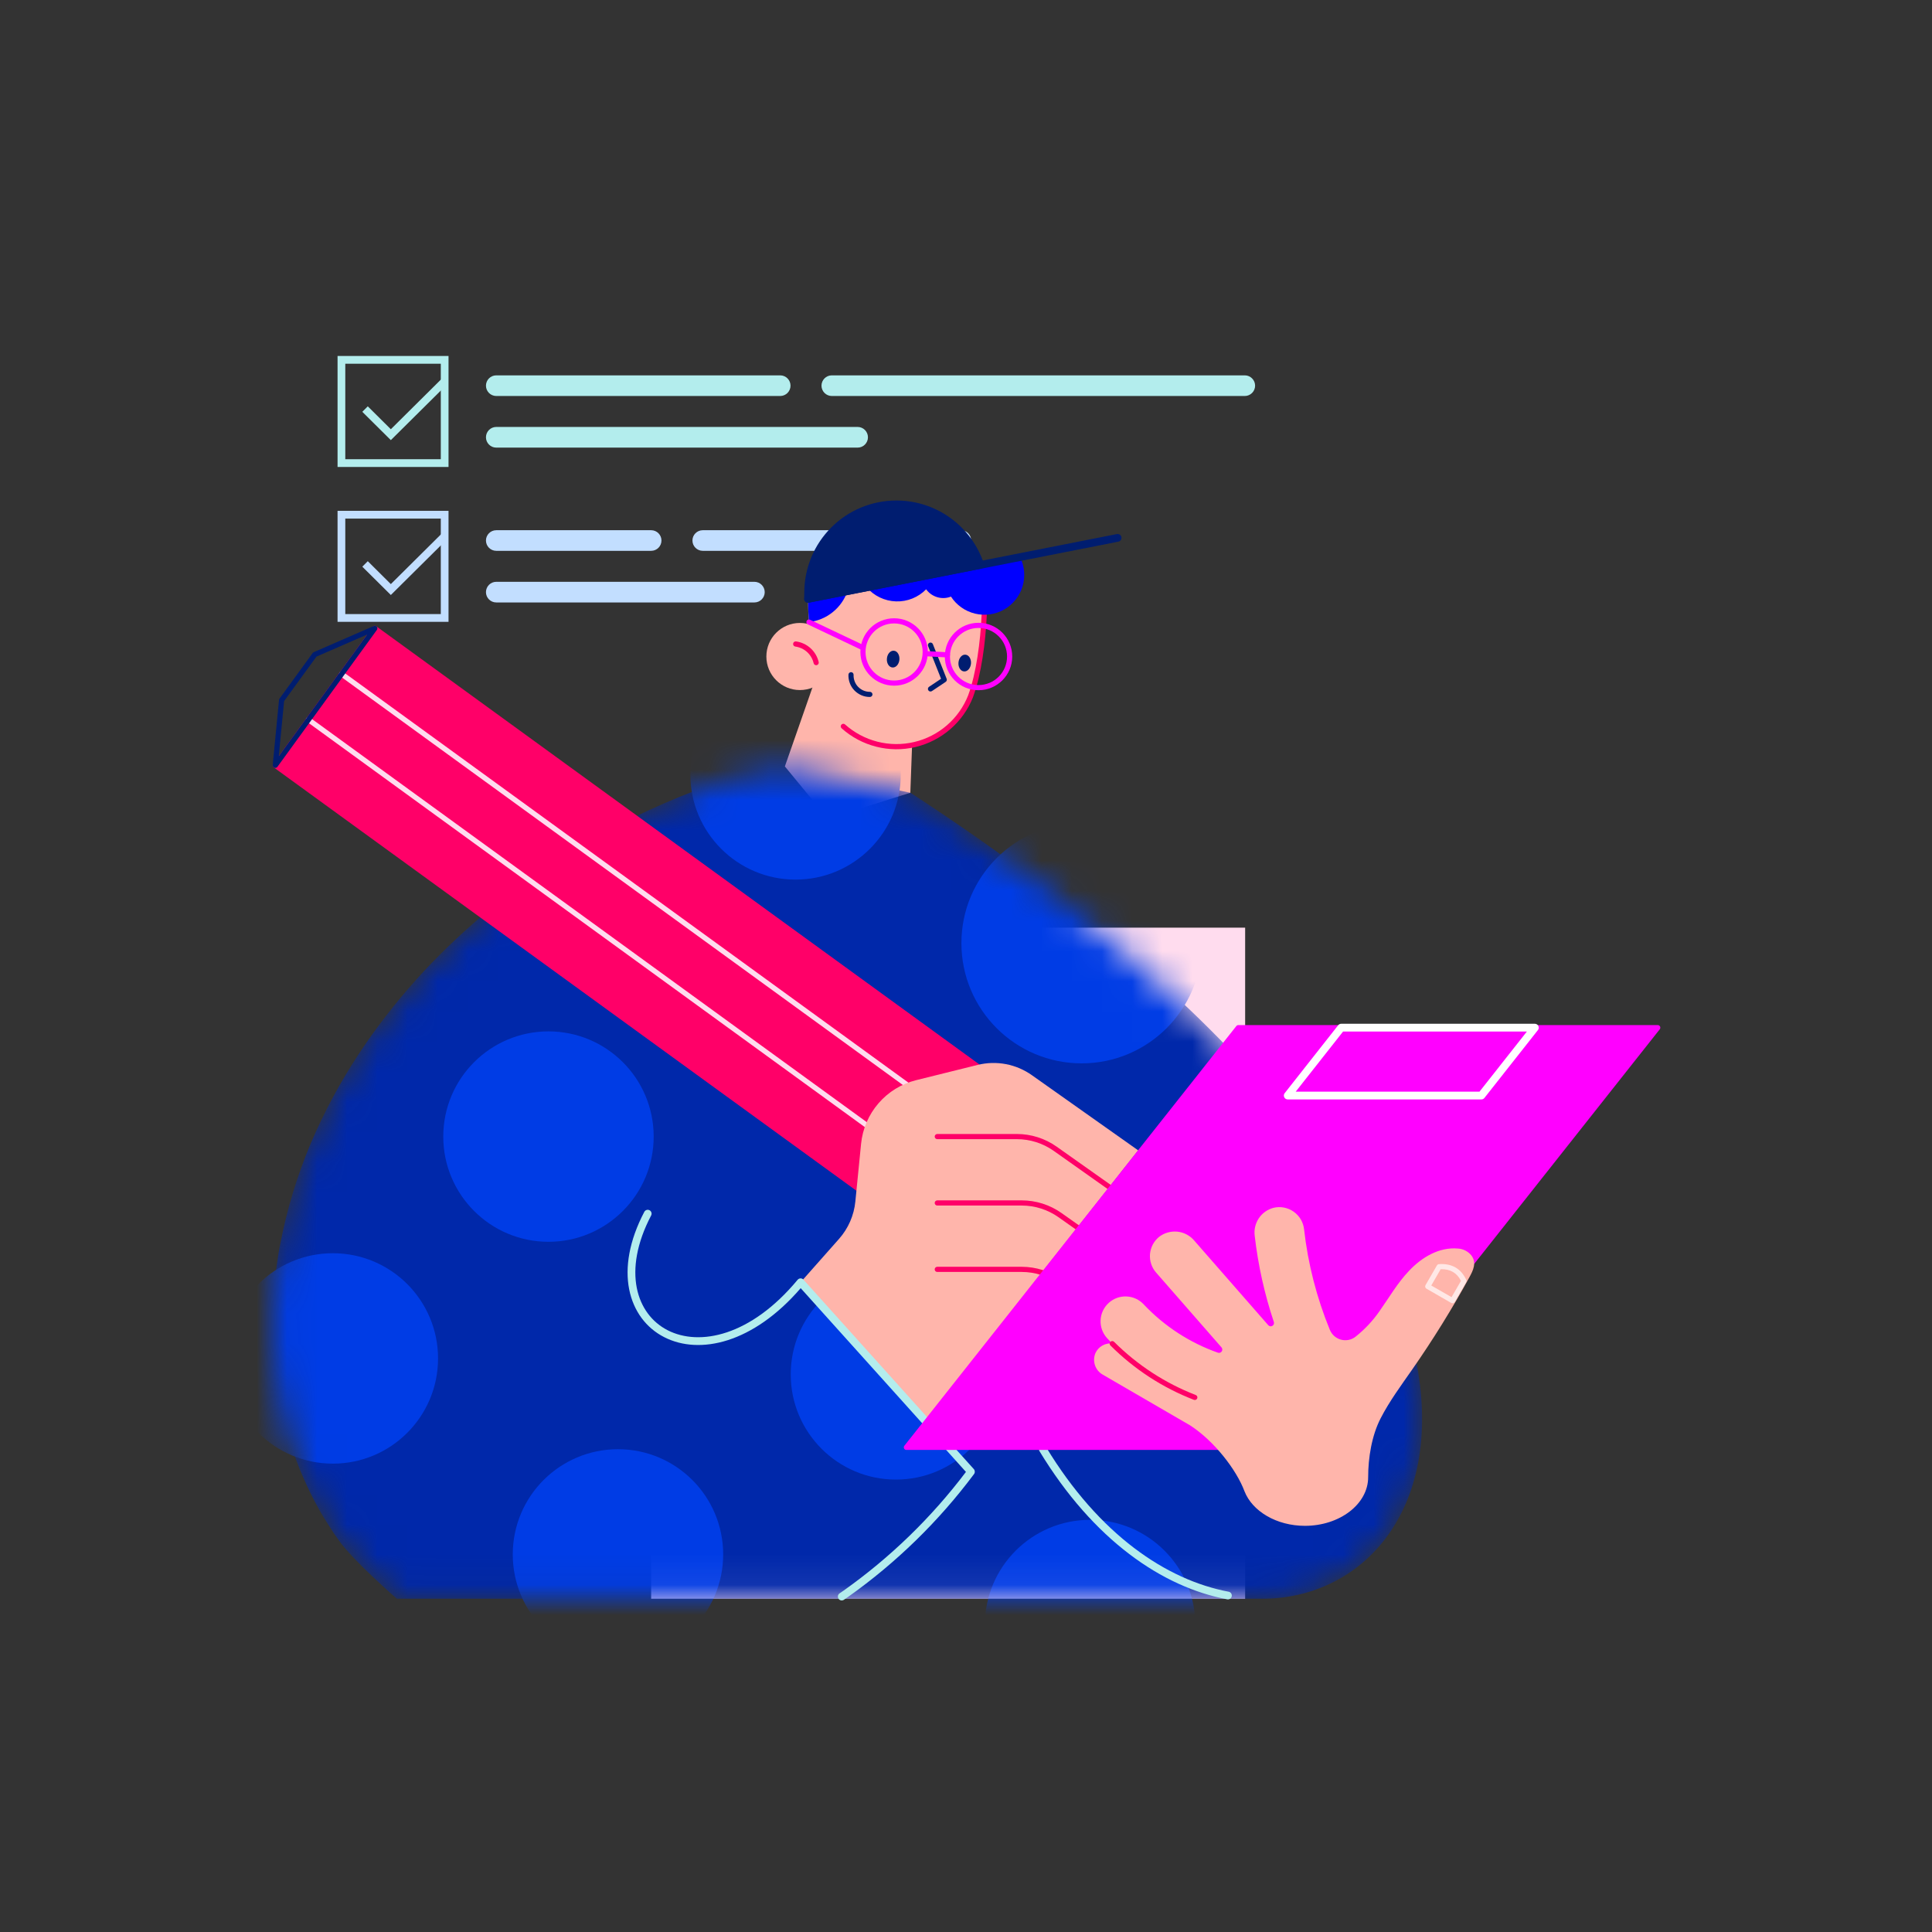
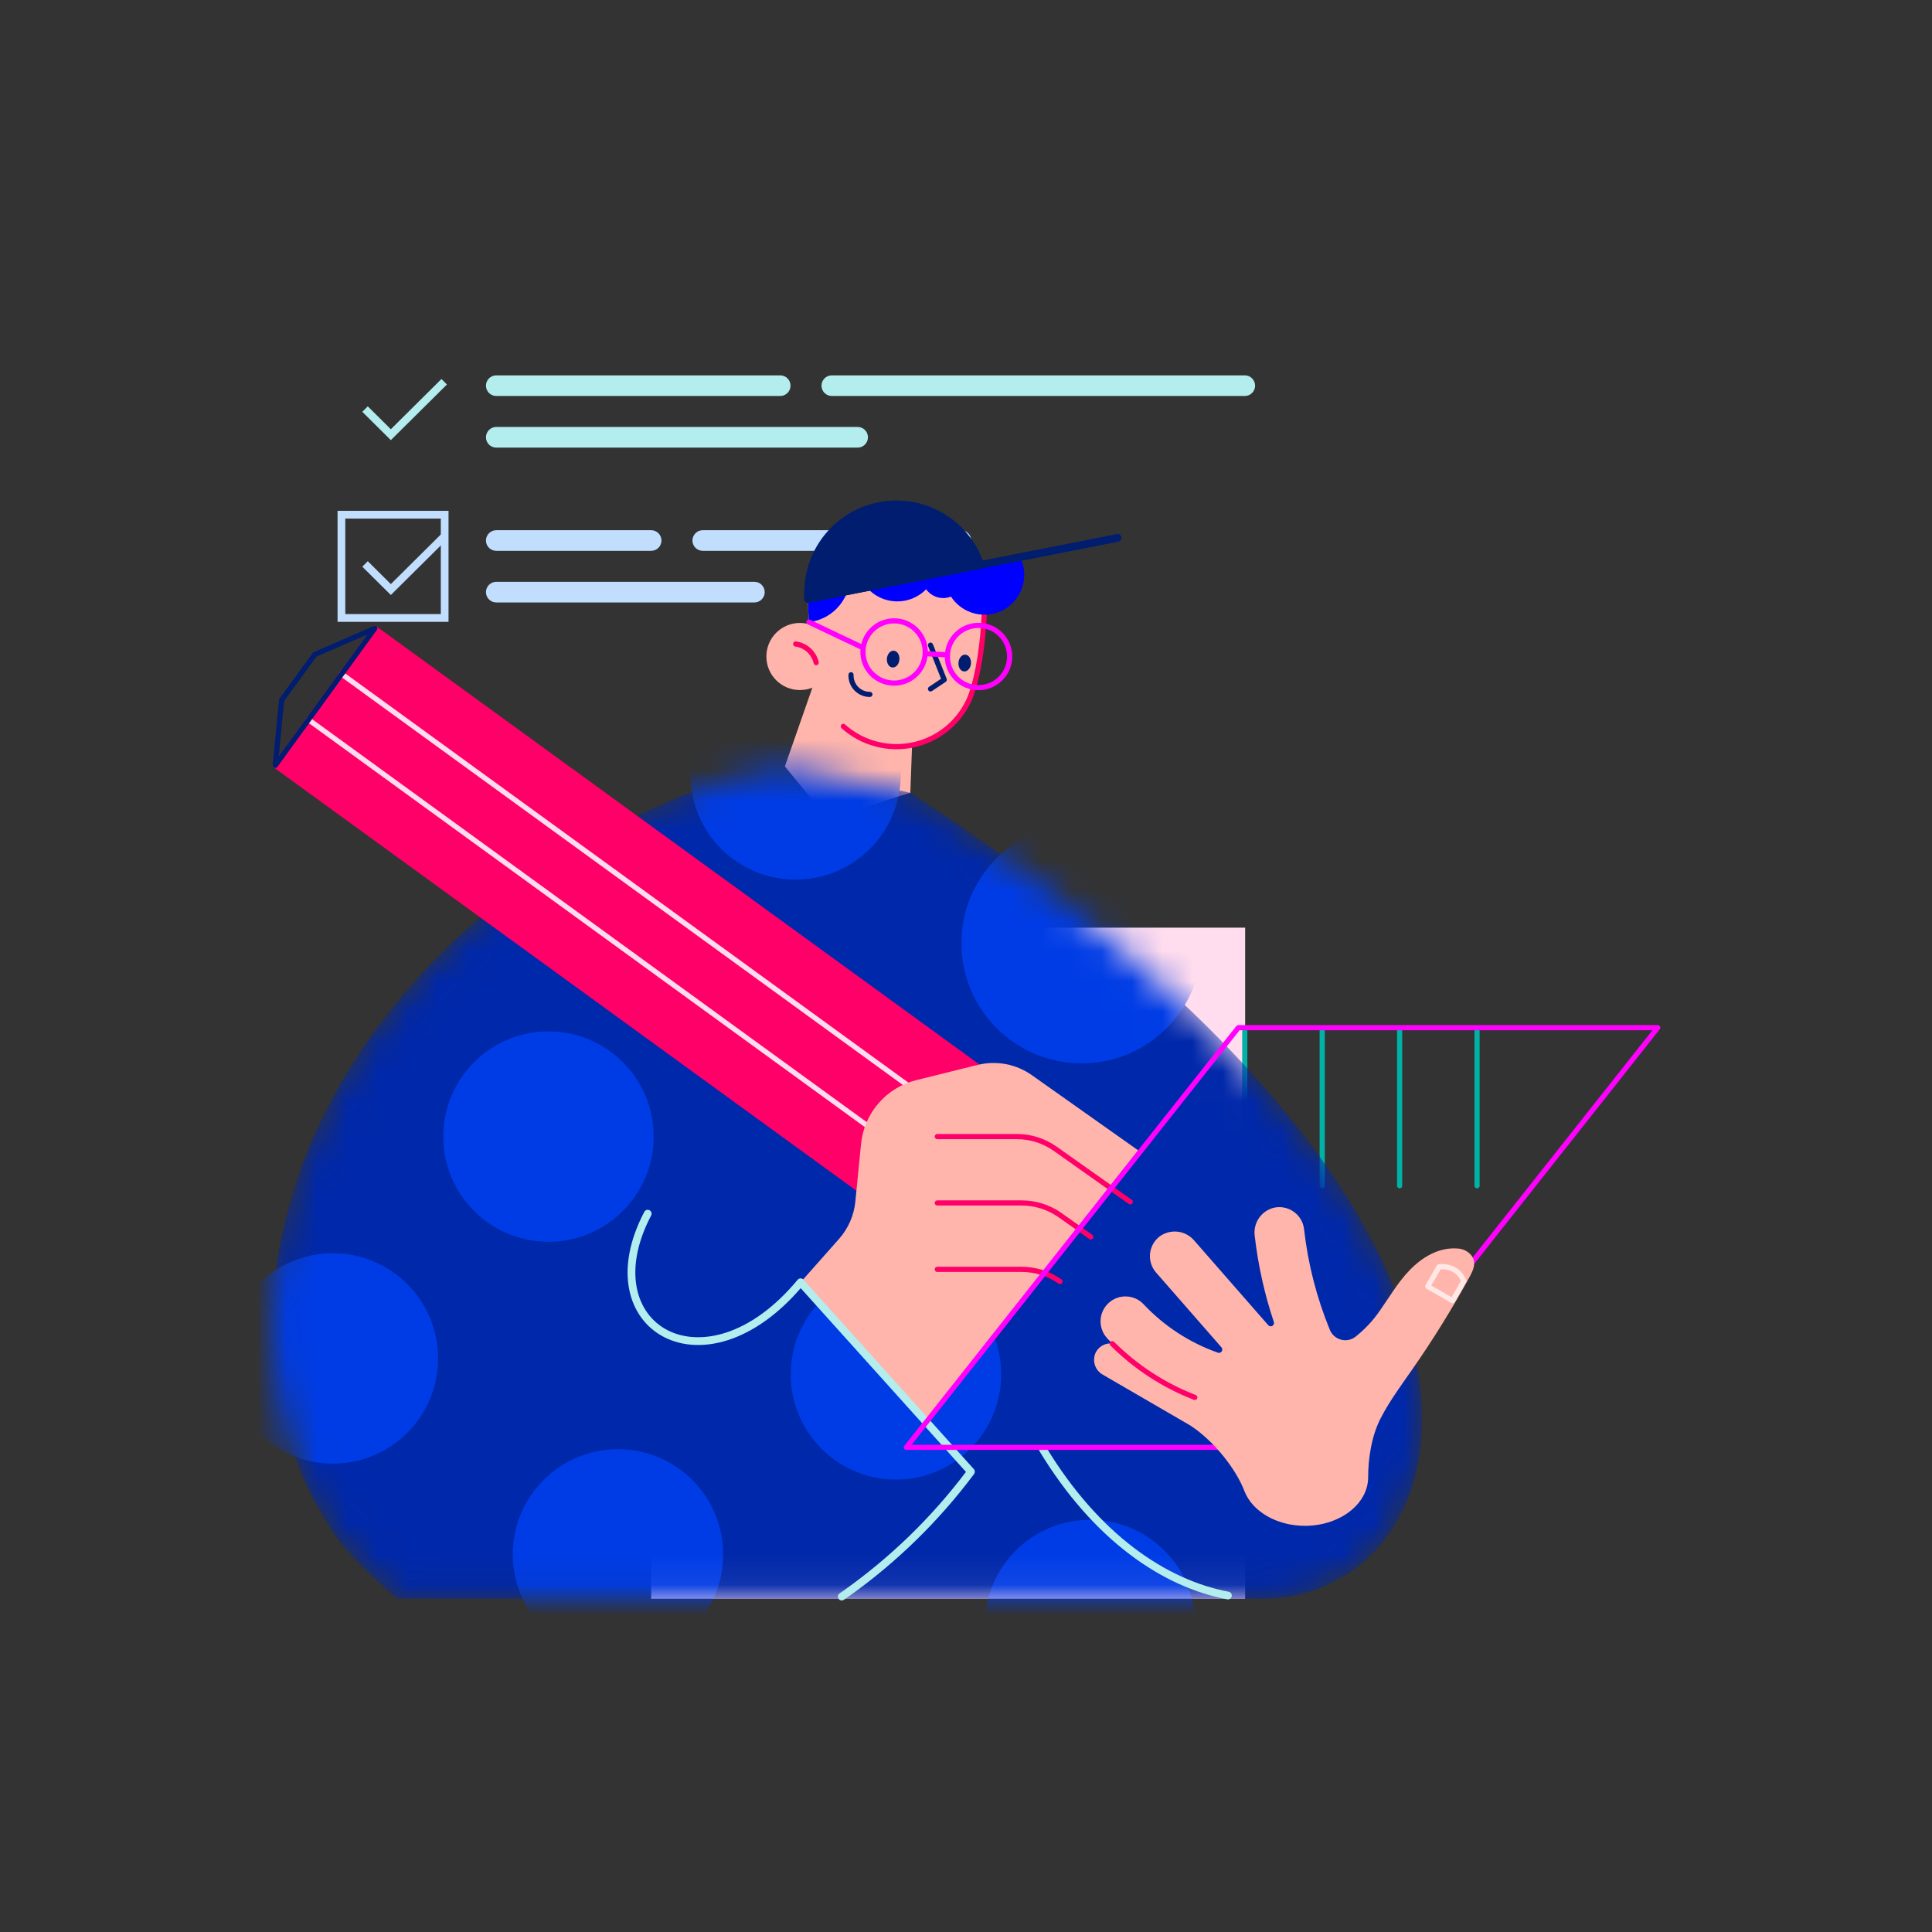
<svg xmlns="http://www.w3.org/2000/svg" width="64" height="64" viewBox="0 0 64 64" fill="none">
  <rect x="0" y="0" width="64" height="64" fill="#333333" stroke="none" />
  <path d="M41.247 30.73H21.57V52.96H41.247V30.73Z" fill="#FFDCEE" />
  <path fill-rule="evenodd" clip-rule="evenodd" d="M48.929 34.065C48.977 34.065 49.015 34.103 49.015 34.151V39.28C49.015 39.328 48.977 39.366 48.929 39.366C48.882 39.366 48.844 39.328 48.844 39.28V34.151C48.844 34.103 48.882 34.065 48.929 34.065Z" fill="#00B2A5" />
  <path fill-rule="evenodd" clip-rule="evenodd" d="M46.365 34.065C46.412 34.065 46.45 34.103 46.45 34.151V39.28C46.45 39.328 46.412 39.366 46.365 39.366C46.318 39.366 46.279 39.328 46.279 39.28V34.151C46.279 34.103 46.318 34.065 46.365 34.065Z" fill="#00B2A5" />
  <path fill-rule="evenodd" clip-rule="evenodd" d="M43.8 34.065C43.847 34.065 43.885 34.103 43.885 34.151V39.28C43.885 39.328 43.847 39.366 43.8 39.366C43.752 39.366 43.714 39.328 43.714 39.28V34.151C43.714 34.103 43.752 34.065 43.8 34.065Z" fill="#00B2A5" />
  <path fill-rule="evenodd" clip-rule="evenodd" d="M41.235 34.065C41.282 34.065 41.32 34.103 41.32 34.151V39.28C41.32 39.328 41.282 39.366 41.235 39.366C41.188 39.366 41.149 39.328 41.149 39.28V34.151C41.149 34.103 41.188 34.065 41.235 34.065Z" fill="#00B2A5" />
  <path fill-rule="evenodd" clip-rule="evenodd" d="M16.098 12.776C16.098 12.587 16.251 12.434 16.44 12.434H25.845C26.034 12.434 26.187 12.587 26.187 12.776C26.187 12.964 26.034 13.118 25.845 13.118H16.44C16.251 13.118 16.098 12.964 16.098 12.776Z" fill="#B3EDED" />
-   <path fill-rule="evenodd" clip-rule="evenodd" d="M16.098 14.486C16.098 14.297 16.251 14.143 16.44 14.143H28.41C28.599 14.143 28.752 14.297 28.752 14.486C28.752 14.674 28.599 14.828 28.41 14.828H16.44C16.251 14.828 16.098 14.674 16.098 14.486Z" fill="#B3EDED" />
+   <path fill-rule="evenodd" clip-rule="evenodd" d="M16.098 14.486C16.098 14.297 16.251 14.143 16.44 14.143H28.41C28.599 14.143 28.752 14.297 28.752 14.486C28.752 14.674 28.599 14.828 28.41 14.828H16.44C16.251 14.828 16.098 14.674 16.098 14.486" fill="#B3EDED" />
  <path fill-rule="evenodd" clip-rule="evenodd" d="M27.213 12.776C27.213 12.587 27.366 12.434 27.555 12.434H41.235C41.423 12.434 41.577 12.587 41.577 12.776C41.577 12.964 41.423 13.118 41.235 13.118H27.555C27.366 13.118 27.213 12.964 27.213 12.776Z" fill="#B3EDED" />
  <path fill-rule="evenodd" clip-rule="evenodd" d="M16.098 17.905C16.098 17.717 16.251 17.564 16.44 17.564H21.57C21.759 17.564 21.912 17.717 21.912 17.905C21.912 18.094 21.759 18.247 21.57 18.247H16.44C16.251 18.247 16.098 18.094 16.098 17.905Z" fill="#C2DEFF" />
  <path fill-rule="evenodd" clip-rule="evenodd" d="M16.098 19.616C16.098 19.427 16.251 19.273 16.44 19.273H24.99C25.179 19.273 25.332 19.427 25.332 19.616C25.332 19.804 25.179 19.957 24.99 19.957H16.44C16.251 19.957 16.098 19.804 16.098 19.616Z" fill="#C2DEFF" />
  <path fill-rule="evenodd" clip-rule="evenodd" d="M22.938 17.905C22.938 17.717 23.091 17.564 23.28 17.564H31.83C32.019 17.564 32.172 17.717 32.172 17.905C32.172 18.094 32.019 18.247 31.83 18.247H23.28C23.091 18.247 22.938 18.094 22.938 17.905Z" fill="#C2DEFF" />
-   <path fill-rule="evenodd" clip-rule="evenodd" d="M11.182 11.792H14.858V15.469H11.182V11.792ZM11.438 12.049V15.212H14.602V12.049H11.438Z" fill="#B3EDED" />
  <path fill-rule="evenodd" clip-rule="evenodd" d="M14.805 12.737L12.947 14.58L12.002 13.642L12.183 13.46L12.947 14.219L14.624 12.555L14.805 12.737Z" fill="#B3EDED" />
  <path fill-rule="evenodd" clip-rule="evenodd" d="M11.182 16.922H14.858V20.599H11.182V16.922ZM11.438 17.179V20.342H14.602V17.179H11.438Z" fill="#C2DEFF" />
  <path fill-rule="evenodd" clip-rule="evenodd" d="M14.805 17.867L12.947 19.71L12.002 18.772L12.183 18.59L12.947 19.349L14.624 17.684L14.805 17.867Z" fill="#C2DEFF" />
  <path d="M26 25.389L27.299 21.668L30.269 23.184L30.156 26.261L27.422 27.119L26 25.389Z" fill="#FFB5AB" />
  <path d="M27.241 23.066C26.975 22.297 26.728 20.752 26.775 19.627C26.768 19.239 26.839 18.854 26.983 18.493C27.127 18.133 27.341 17.805 27.613 17.529C27.885 17.252 28.209 17.032 28.567 16.882C28.924 16.732 29.308 16.655 29.696 16.655C30.084 16.655 30.468 16.732 30.826 16.882C31.183 17.032 31.508 17.252 31.78 17.529C32.051 17.805 32.266 18.133 32.409 18.493C32.553 18.854 32.624 19.239 32.617 19.627C32.629 20.619 32.509 22.096 32.151 23.066C31.957 23.559 31.618 23.981 31.18 24.279C30.743 24.576 30.226 24.735 29.696 24.735C29.167 24.735 28.65 24.576 28.212 24.279C27.774 23.981 27.436 23.559 27.241 23.066" fill="#FFB5AB" />
  <path fill-rule="evenodd" clip-rule="evenodd" d="M32.608 20.286C32.655 20.288 32.691 20.328 32.689 20.375C32.647 21.275 32.511 22.335 32.231 23.096C32.231 23.096 32.231 23.096 32.231 23.097C32.231 23.097 32.231 23.097 32.231 23.098C32.069 23.506 31.811 23.869 31.479 24.156C31.147 24.443 30.75 24.646 30.323 24.747C29.896 24.848 29.45 24.844 29.025 24.735C28.599 24.627 28.206 24.418 27.879 24.125C27.844 24.094 27.841 24.04 27.872 24.005C27.904 23.969 27.958 23.966 27.993 23.998C28.3 24.272 28.668 24.468 29.067 24.57C29.466 24.671 29.883 24.675 30.284 24.58C30.684 24.486 31.056 24.296 31.367 24.027C31.678 23.758 31.92 23.418 32.071 23.036C32.342 22.299 32.476 21.261 32.518 20.367C32.52 20.32 32.56 20.284 32.608 20.286Z" fill="#FF0068" />
  <mask id="mask0" mask-type="alpha" maskUnits="userSpaceOnUse" x="9" y="25" width="39" height="28">
    <path d="M13.146 52.96C13.114 52.932 11.693 51.696 11.224 51.026L11.046 50.773C10.989 50.688 10.935 50.602 10.881 50.517C10.774 50.346 10.664 50.175 10.567 49.998C10.374 49.653 10.199 49.298 10.043 48.936C9.88 48.576 9.759 48.22 9.633 47.859C9.575 47.68 9.527 47.501 9.476 47.321L9.403 47.051L9.343 46.785C9.304 46.607 9.267 46.429 9.231 46.25C9.195 46.072 9.176 45.9 9.15 45.724L9.114 45.459L9.089 45.203L9.047 44.685C9.038 44.514 9.035 44.343 9.029 44.176C9.024 44.009 9.02 43.834 9.029 43.672C9.039 43.343 9.048 43.008 9.082 42.689L9.127 42.207L9.193 41.738C9.236 41.421 9.3 41.121 9.364 40.818C9.614 39.663 9.986 38.538 10.475 37.463C11.416 35.396 12.664 33.663 14.038 32.176C14.715 31.452 15.439 30.773 16.204 30.142C16.944 29.536 17.717 28.973 18.521 28.454C20.46 27.239 23.378 25.771 26.007 25.391L30.163 26.263C52.38 40.747 48.64 52.816 41.919 52.96H13.146Z" fill="#0028AA" />
  </mask>
  <g mask="url(#mask0)">
    <path d="M13.146 52.96C13.114 52.932 11.693 51.696 11.224 51.026L11.046 50.773C10.989 50.688 10.935 50.602 10.881 50.517C10.774 50.346 10.664 50.175 10.567 49.998C10.374 49.653 10.199 49.298 10.043 48.936C9.88 48.576 9.759 48.22 9.633 47.859C9.575 47.68 9.527 47.501 9.476 47.321L9.403 47.051L9.343 46.785C9.304 46.607 9.267 46.429 9.231 46.25C9.195 46.072 9.176 45.9 9.15 45.724L9.114 45.459L9.089 45.203L9.047 44.685C9.038 44.514 9.035 44.343 9.029 44.176C9.024 44.009 9.02 43.834 9.029 43.672C9.039 43.343 9.048 43.008 9.082 42.689L9.127 42.207L9.193 41.738C9.236 41.421 9.3 41.121 9.364 40.818C9.614 39.663 9.986 38.538 10.475 37.463C11.416 35.396 12.664 33.663 14.038 32.176C14.715 31.452 15.439 30.773 16.204 30.142C16.944 29.536 17.717 28.973 18.521 28.454C20.46 27.239 23.378 25.771 26.007 25.391L30.163 26.263C52.38 40.747 48.64 52.816 41.919 52.96H13.146Z" fill="#0028AA" />
    <path d="M11.026 48.485C12.951 48.485 14.511 46.925 14.511 45C14.511 43.076 12.951 41.515 11.026 41.515C9.101 41.515 7.541 43.076 7.541 45C7.541 46.925 9.101 48.485 11.026 48.485Z" fill="#003CE5" />
    <path d="M26.354 29.138C28.279 29.138 29.839 27.578 29.839 25.654C29.839 23.729 28.279 22.169 26.354 22.169C24.429 22.169 22.869 23.729 22.869 25.654C22.869 27.578 24.429 29.138 26.354 29.138Z" fill="#003CE5" />
    <path d="M35.831 35.225C38.031 35.225 39.813 33.442 39.813 31.243C39.813 29.043 38.031 27.26 35.831 27.26C33.631 27.26 31.848 29.043 31.848 31.243C31.848 33.442 33.631 35.225 35.831 35.225Z" fill="#003CE5" />
    <path d="M20.471 54.976C22.395 54.976 23.956 53.416 23.956 51.492C23.956 49.567 22.395 48.007 20.471 48.007C18.546 48.007 16.986 49.567 16.986 51.492C16.986 53.416 18.546 54.976 20.471 54.976Z" fill="#003CE5" />
    <path d="M36.111 57.316C38.035 57.316 39.596 55.755 39.596 53.831C39.596 51.906 38.035 50.346 36.111 50.346C34.186 50.346 32.626 51.906 32.626 53.831C32.626 55.755 34.186 57.316 36.111 57.316Z" fill="#003CE5" />
    <path d="M18.169 41.136C20.093 41.136 21.654 39.575 21.654 37.651C21.654 35.726 20.093 34.166 18.169 34.166C16.244 34.166 14.684 35.726 14.684 37.651C14.684 39.575 16.244 41.136 18.169 41.136Z" fill="#003CE5" />
    <path d="M29.679 49.013C31.604 49.013 33.164 47.453 33.164 45.528C33.164 43.603 31.604 42.043 29.679 42.043C27.755 42.043 26.194 43.603 26.194 45.528C26.194 47.453 27.755 49.013 29.679 49.013Z" fill="#003CE5" />
  </g>
  <path d="M12.416 20.816L9.119 25.353L32.348 42.229L35.644 37.692L12.416 20.816Z" fill="#FF0068" />
  <path fill-rule="evenodd" clip-rule="evenodd" d="M9.069 25.422C9.031 25.394 9.023 25.341 9.05 25.302L12.347 20.765C12.374 20.727 12.428 20.719 12.466 20.747L35.694 37.623C35.732 37.651 35.741 37.704 35.713 37.742L32.417 42.279C32.389 42.317 32.336 42.326 32.297 42.298L9.069 25.422ZM9.239 25.334L32.329 42.109L35.524 37.711L12.435 20.935L9.239 25.334Z" fill="#FF0068" />
  <path fill-rule="evenodd" clip-rule="evenodd" d="M10.149 23.79C10.177 23.752 10.23 23.743 10.268 23.771L33.496 40.648C33.534 40.675 33.543 40.729 33.515 40.767C33.487 40.805 33.434 40.814 33.395 40.786L10.168 23.909C10.13 23.881 10.121 23.828 10.149 23.79Z" fill="#FFDCEE" />
  <path fill-rule="evenodd" clip-rule="evenodd" d="M11.248 22.277C11.275 22.239 11.329 22.231 11.367 22.258L34.595 39.135C34.633 39.163 34.641 39.216 34.614 39.255C34.586 39.293 34.532 39.301 34.494 39.273L11.266 22.397C11.228 22.369 11.22 22.316 11.248 22.277Z" fill="#FFDCEE" />
  <path fill-rule="evenodd" clip-rule="evenodd" d="M12.482 20.762C12.506 20.793 12.507 20.835 12.485 20.866L9.189 25.403C9.166 25.434 9.125 25.446 9.089 25.433C9.053 25.419 9.031 25.383 9.034 25.344L9.243 23.186C9.244 23.17 9.25 23.156 9.259 23.143L10.358 21.632C10.367 21.619 10.38 21.61 10.393 21.604L12.381 20.738C12.417 20.722 12.458 20.732 12.482 20.762ZM10.483 21.751L9.411 23.225L9.235 25.048L12.162 21.02L10.483 21.751Z" fill="#001D70" />
  <path fill-rule="evenodd" clip-rule="evenodd" d="M30.792 21.291C30.836 21.274 30.886 21.295 30.903 21.339L31.359 22.486C31.374 22.523 31.36 22.566 31.327 22.588L30.871 22.893C30.832 22.919 30.779 22.909 30.753 22.869C30.726 22.83 30.737 22.777 30.776 22.751L31.174 22.485L30.744 21.402C30.727 21.358 30.748 21.309 30.792 21.291Z" fill="#001D70" />
  <path d="M26.498 22.859C27.112 22.859 27.61 22.362 27.61 21.748C27.61 21.134 27.112 20.636 26.498 20.636C25.884 20.636 25.387 21.134 25.387 21.748C25.387 22.362 25.884 22.859 26.498 22.859Z" fill="#FFB5AB" />
  <path fill-rule="evenodd" clip-rule="evenodd" d="M26.273 21.322C26.279 21.275 26.322 21.242 26.369 21.248C26.549 21.273 26.717 21.351 26.851 21.473C26.985 21.595 27.079 21.755 27.12 21.931C27.131 21.977 27.102 22.023 27.056 22.034C27.01 22.044 26.964 22.016 26.953 21.97C26.92 21.827 26.844 21.698 26.736 21.599C26.627 21.501 26.491 21.438 26.346 21.418C26.299 21.412 26.267 21.369 26.273 21.322Z" fill="#FF0068" />
  <path fill-rule="evenodd" clip-rule="evenodd" d="M28.195 22.266C28.242 22.268 28.279 22.308 28.276 22.355C28.273 22.428 28.285 22.501 28.311 22.569C28.336 22.637 28.375 22.699 28.426 22.752C28.476 22.804 28.537 22.846 28.604 22.875C28.671 22.903 28.743 22.918 28.816 22.918C28.863 22.917 28.901 22.956 28.902 23.003C28.902 23.05 28.863 23.088 28.816 23.088C28.72 23.089 28.625 23.07 28.537 23.032C28.449 22.994 28.369 22.939 28.302 22.87C28.236 22.801 28.184 22.719 28.151 22.629C28.117 22.539 28.102 22.444 28.106 22.348C28.108 22.301 28.148 22.264 28.195 22.266Z" fill="#001D70" />
  <path d="M33.79 18.454C33.941 18.756 33.97 19.104 33.873 19.427C33.775 19.749 33.557 20.022 33.265 20.19C32.972 20.357 32.627 20.406 32.299 20.327C31.971 20.248 31.686 20.046 31.502 19.763C31.358 19.82 31.198 19.827 31.049 19.783C30.901 19.739 30.77 19.647 30.68 19.521C30.55 19.653 30.394 19.758 30.222 19.827C30.05 19.896 29.865 19.928 29.68 19.922C29.494 19.916 29.312 19.871 29.145 19.791C28.978 19.711 28.829 19.596 28.708 19.456L33.79 18.454Z" fill="#0000FF" />
  <path d="M28.075 19.582C27.98 19.856 27.81 20.098 27.584 20.279C27.358 20.461 27.085 20.575 26.797 20.608C26.778 20.34 26.767 20.077 26.77 19.829L28.075 19.582Z" fill="#0000FF" />
  <path d="M29.751 21.848C29.763 21.718 29.698 21.607 29.607 21.599C29.517 21.591 29.434 21.689 29.422 21.819C29.411 21.949 29.476 22.061 29.566 22.069C29.657 22.077 29.74 21.978 29.751 21.848Z" fill="#001D70" />
  <path fill-rule="evenodd" clip-rule="evenodd" d="M29.493 21.968C29.514 22.005 29.542 22.024 29.57 22.026C29.597 22.029 29.628 22.015 29.655 21.983C29.683 21.95 29.703 21.902 29.708 21.844C29.713 21.787 29.701 21.736 29.68 21.699C29.659 21.662 29.631 21.644 29.603 21.641C29.576 21.639 29.545 21.652 29.518 21.685C29.49 21.717 29.47 21.766 29.465 21.823C29.46 21.88 29.472 21.932 29.493 21.968ZM29.419 22.011C29.388 21.957 29.373 21.888 29.38 21.816C29.386 21.743 29.412 21.677 29.452 21.63C29.492 21.582 29.548 21.55 29.611 21.556C29.674 21.561 29.724 21.603 29.754 21.656C29.785 21.71 29.8 21.779 29.794 21.852C29.787 21.924 29.761 21.99 29.721 22.038C29.681 22.085 29.625 22.117 29.562 22.111C29.499 22.106 29.45 22.065 29.419 22.011Z" fill="#001D70" />
  <path d="M32.122 21.979C32.133 21.849 32.069 21.737 31.978 21.729C31.887 21.721 31.805 21.82 31.793 21.95C31.782 22.08 31.846 22.192 31.937 22.2C32.028 22.207 32.111 22.109 32.122 21.979Z" fill="#001D70" />
  <path fill-rule="evenodd" clip-rule="evenodd" d="M31.864 22.099C31.885 22.136 31.913 22.154 31.941 22.157C31.968 22.159 31.999 22.146 32.026 22.113C32.054 22.081 32.074 22.032 32.079 21.975C32.084 21.918 32.072 21.866 32.051 21.83C32.03 21.793 32.002 21.774 31.974 21.772C31.947 21.77 31.916 21.783 31.889 21.816C31.861 21.848 31.841 21.897 31.836 21.954C31.831 22.011 31.843 22.062 31.864 22.099ZM31.79 22.142C31.759 22.088 31.744 22.019 31.751 21.946C31.757 21.874 31.783 21.808 31.823 21.761C31.863 21.713 31.919 21.681 31.982 21.687C32.045 21.692 32.095 21.734 32.125 21.787C32.156 21.841 32.171 21.91 32.165 21.983C32.158 22.055 32.132 22.121 32.092 22.168C32.052 22.216 31.996 22.248 31.933 22.242C31.87 22.237 31.821 22.195 31.79 22.142Z" fill="#001D70" />
  <path fill-rule="evenodd" clip-rule="evenodd" d="M32.414 20.802C31.892 20.802 31.469 21.226 31.469 21.748C31.469 22.27 31.892 22.694 32.414 22.694C32.937 22.694 33.36 22.27 33.36 21.748C33.36 21.226 32.937 20.802 32.414 20.802ZM31.298 21.748C31.298 21.131 31.798 20.631 32.414 20.631C33.031 20.631 33.531 21.131 33.531 21.748C33.531 22.365 33.031 22.864 32.414 22.864C31.798 22.864 31.298 22.365 31.298 21.748Z" fill="#FF00FF" />
  <path fill-rule="evenodd" clip-rule="evenodd" d="M29.618 20.652C29.096 20.652 28.672 21.075 28.672 21.597C28.672 22.12 29.096 22.543 29.618 22.543C30.14 22.543 30.564 22.12 30.564 21.597C30.564 21.075 30.14 20.652 29.618 20.652ZM28.501 21.597C28.501 20.981 29.001 20.481 29.618 20.481C30.235 20.481 30.735 20.981 30.735 21.597C30.735 22.214 30.235 22.714 29.618 22.714C29.001 22.714 28.501 22.214 28.501 21.597Z" fill="#FF00FF" />
  <path fill-rule="evenodd" clip-rule="evenodd" d="M30.564 21.648C30.566 21.601 30.606 21.565 30.654 21.568L31.389 21.607C31.436 21.61 31.472 21.65 31.47 21.697C31.467 21.744 31.427 21.78 31.38 21.778L30.644 21.738C30.597 21.736 30.561 21.696 30.564 21.648Z" fill="#FF00FF" />
  <path fill-rule="evenodd" clip-rule="evenodd" d="M26.72 20.571C26.74 20.528 26.791 20.51 26.834 20.53L28.623 21.379C28.665 21.399 28.684 21.45 28.663 21.493C28.643 21.536 28.592 21.554 28.549 21.534L26.761 20.684C26.718 20.664 26.7 20.613 26.72 20.571Z" fill="#FF00FF" />
  <path d="M29.692 16.709C29.308 16.709 28.929 16.784 28.574 16.931C28.22 17.078 27.898 17.293 27.627 17.564C27.355 17.836 27.14 18.158 26.994 18.512C26.847 18.866 26.771 19.246 26.771 19.63C26.771 19.698 26.767 19.769 26.766 19.84L32.471 18.714C32.278 18.13 31.905 17.622 31.406 17.261C30.907 16.901 30.308 16.708 29.692 16.709Z" fill="#001D70" />
  <path fill-rule="evenodd" clip-rule="evenodd" d="M29.692 16.58C30.334 16.579 30.961 16.781 31.482 17.157C32.002 17.533 32.391 18.064 32.593 18.674C32.604 18.709 32.6 18.747 32.582 18.779C32.563 18.811 32.532 18.833 32.496 18.84L26.791 19.966C26.753 19.974 26.714 19.964 26.684 19.939C26.655 19.914 26.638 19.878 26.638 19.839C26.639 19.805 26.64 19.772 26.641 19.741C26.641 19.737 26.641 19.733 26.641 19.73C26.642 19.695 26.643 19.662 26.643 19.63M29.692 16.58C29.292 16.58 28.895 16.659 28.525 16.812C28.155 16.966 27.819 17.19 27.536 17.474C27.253 17.757 27.028 18.093 26.875 18.463C26.722 18.833 26.643 19.23 26.643 19.63M31.331 17.365C30.854 17.021 30.281 16.836 29.692 16.837L29.692 16.837C29.326 16.837 28.962 16.909 28.623 17.049C28.285 17.19 27.977 17.396 27.717 17.655C27.458 17.914 27.252 18.222 27.112 18.561C26.972 18.9 26.9 19.263 26.9 19.63L26.9 19.63C26.9 19.648 26.899 19.666 26.899 19.683L32.3 18.617C32.105 18.116 31.769 17.681 31.331 17.365Z" fill="#001D70" />
  <path fill-rule="evenodd" clip-rule="evenodd" d="M34.478 47.897C34.538 47.86 34.617 47.879 34.654 47.94C36.412 50.837 38.637 52.339 40.701 52.728C40.77 52.741 40.816 52.809 40.803 52.878C40.79 52.948 40.723 52.993 40.653 52.98C38.502 52.575 36.221 51.017 34.435 48.073C34.398 48.013 34.417 47.934 34.478 47.897Z" fill="#B3EDED" />
  <path fill-rule="evenodd" clip-rule="evenodd" d="M37.148 17.793C37.162 17.862 37.116 17.93 37.047 17.943L26.795 19.963C26.725 19.977 26.658 19.931 26.644 19.862C26.63 19.792 26.676 19.725 26.745 19.711L36.997 17.692C37.067 17.678 37.134 17.723 37.148 17.793Z" fill="#001D70" />
  <path d="M30.647 47.067L37.705 38.108L34.184 35.618C33.926 35.435 33.633 35.31 33.323 35.251C33.013 35.192 32.694 35.201 32.388 35.276L30.349 35.782C29.864 35.902 29.428 36.169 29.102 36.547C28.775 36.925 28.573 37.395 28.524 37.892L28.335 39.799C28.29 40.26 28.1 40.695 27.793 41.041L26.525 42.473L30.647 47.067Z" fill="#FFB5AB" />
  <path fill-rule="evenodd" clip-rule="evenodd" d="M30.963 37.651C30.963 37.604 31.001 37.565 31.048 37.565H33.685C34.158 37.565 34.618 37.712 35.004 37.985L37.491 39.744C37.53 39.771 37.539 39.825 37.512 39.863C37.485 39.902 37.431 39.911 37.393 39.884L34.906 38.124C34.906 38.124 34.906 38.124 34.906 38.124C34.549 37.872 34.122 37.736 33.685 37.736H31.048C31.001 37.736 30.963 37.698 30.963 37.651Z" fill="#FF0068" />
  <path fill-rule="evenodd" clip-rule="evenodd" d="M30.963 39.85C30.963 39.803 31.001 39.764 31.048 39.764H33.846C34.318 39.764 34.779 39.911 35.165 40.184C35.165 40.184 35.165 40.184 35.165 40.184L36.183 40.904C36.222 40.931 36.231 40.984 36.204 41.023C36.176 41.061 36.123 41.07 36.085 41.043L35.066 40.323L35.066 40.323C34.709 40.071 34.283 39.935 33.846 39.935H31.048C31.001 39.935 30.963 39.897 30.963 39.85Z" fill="#FF0068" />
  <path fill-rule="evenodd" clip-rule="evenodd" d="M30.963 42.05C30.963 42.002 31.001 41.964 31.048 41.964H33.846C34.318 41.964 34.779 42.111 35.165 42.383C35.203 42.411 35.213 42.464 35.185 42.503C35.158 42.541 35.105 42.55 35.066 42.523C34.709 42.271 34.283 42.135 33.846 42.135H31.048C31.001 42.135 30.963 42.097 30.963 42.05Z" fill="#FF0068" />
  <path fill-rule="evenodd" clip-rule="evenodd" d="M21.517 40.091C21.579 40.124 21.603 40.202 21.57 40.264C21.085 41.188 20.966 42.009 21.094 42.661C21.222 43.311 21.597 43.8 22.119 44.067C23.163 44.601 24.863 44.272 26.422 42.395C26.446 42.366 26.481 42.349 26.519 42.348C26.556 42.347 26.591 42.363 26.616 42.391L32.259 48.666C32.3 48.712 32.303 48.78 32.267 48.829C31.097 50.396 29.688 51.77 28.092 52.901L28.091 52.902L27.957 52.994C27.898 53.034 27.818 53.02 27.778 52.961C27.738 52.903 27.753 52.823 27.811 52.783L27.944 52.691C27.944 52.691 27.945 52.691 27.945 52.691C29.49 51.596 30.857 50.27 31.998 48.759L26.524 42.672C24.947 44.501 23.173 44.894 22.003 44.295C21.407 43.991 20.985 43.434 20.842 42.71C20.7 41.988 20.838 41.107 21.343 40.145C21.376 40.082 21.454 40.058 21.517 40.091Z" fill="#B3EDED" />
-   <path d="M54.915 34.043H41.022L30.025 47.946H43.919L54.915 34.043Z" fill="#FF00FF" />
  <path fill-rule="evenodd" clip-rule="evenodd" d="M40.955 33.99C40.971 33.969 40.995 33.957 41.022 33.957H54.914C54.947 33.957 54.977 33.976 54.992 34.005C55.006 34.035 55.002 34.07 54.982 34.096L43.986 47.999C43.969 48.019 43.944 48.031 43.918 48.031H30.025C29.992 48.031 29.962 48.013 29.948 47.983C29.933 47.953 29.937 47.919 29.958 47.893L40.955 33.99ZM41.063 34.128L30.201 47.86H43.877L54.738 34.128H41.063Z" fill="#FF00FF" />
-   <path fill-rule="evenodd" clip-rule="evenodd" d="M44.328 33.963C44.352 33.932 44.39 33.914 44.429 33.914H50.845C50.894 33.914 50.939 33.943 50.96 33.987C50.982 34.031 50.976 34.084 50.946 34.122L49.173 36.371C49.149 36.402 49.112 36.42 49.072 36.42H42.657C42.608 36.42 42.563 36.392 42.542 36.347C42.52 36.303 42.526 36.251 42.557 36.212L44.328 33.963ZM44.491 34.171L42.922 36.163H49.01L50.58 34.171H44.491Z" fill="white" />
  <path d="M45.695 43.438C46.015 42.985 46.294 42.498 46.676 42.098C47.096 41.651 47.671 41.303 48.3 41.36C48.386 41.365 48.469 41.388 48.544 41.427C48.62 41.466 48.687 41.521 48.741 41.587C48.923 41.828 48.8 42.082 48.68 42.302C48.103 43.358 47.468 44.381 46.78 45.368C46.413 45.895 46.028 46.414 45.734 46.986C45.44 47.558 45.322 48.291 45.322 48.934C45.322 49.824 44.381 50.545 43.228 50.545C42.288 50.545 41.486 50.064 41.226 49.402C40.959 48.686 40.221 47.733 39.425 47.218L36.532 45.538C36.41 45.47 36.318 45.359 36.273 45.227C36.228 45.095 36.234 44.951 36.288 44.822C36.336 44.718 36.415 44.631 36.515 44.574C36.614 44.517 36.729 44.493 36.843 44.505C36.784 44.446 36.727 44.387 36.672 44.327C36.525 44.165 36.448 43.951 36.458 43.733C36.468 43.514 36.565 43.308 36.727 43.161C36.889 43.013 37.102 42.936 37.321 42.947C37.539 42.957 37.745 43.053 37.892 43.215C38.572 43.934 39.413 44.481 40.346 44.81C40.368 44.818 40.393 44.818 40.416 44.81C40.439 44.802 40.459 44.787 40.472 44.767C40.485 44.747 40.492 44.723 40.49 44.699C40.489 44.675 40.479 44.652 40.464 44.634L38.296 42.154C38.223 42.071 38.168 41.974 38.134 41.869C38.099 41.764 38.086 41.653 38.095 41.543C38.105 41.433 38.136 41.326 38.187 41.228C38.238 41.131 38.309 41.044 38.394 40.974C38.567 40.84 38.785 40.778 39.002 40.8C39.22 40.823 39.42 40.929 39.561 41.096L42.011 43.897C42.028 43.917 42.05 43.93 42.076 43.934C42.101 43.939 42.127 43.934 42.149 43.921C42.171 43.908 42.188 43.888 42.197 43.864C42.206 43.84 42.206 43.814 42.197 43.79C41.888 42.864 41.675 41.908 41.564 40.937C41.537 40.734 41.586 40.527 41.7 40.357C41.814 40.186 41.987 40.063 42.185 40.011C42.299 39.983 42.417 39.98 42.532 40.002C42.648 40.024 42.757 40.07 42.852 40.137C42.948 40.204 43.029 40.291 43.089 40.391C43.148 40.492 43.186 40.604 43.199 40.72C43.328 41.866 43.616 42.988 44.054 44.055C44.087 44.134 44.138 44.205 44.202 44.261C44.267 44.317 44.344 44.358 44.427 44.379C44.51 44.401 44.596 44.402 44.68 44.385C44.764 44.367 44.843 44.33 44.909 44.276C45.21 44.036 45.475 43.754 45.695 43.438V43.438Z" fill="#FFB5AB" />
  <path fill-rule="evenodd" clip-rule="evenodd" d="M36.784 44.449C36.817 44.416 36.871 44.416 36.905 44.449C37.675 45.218 38.596 45.819 39.611 46.212C39.655 46.229 39.677 46.278 39.66 46.322C39.643 46.366 39.593 46.388 39.549 46.371C38.512 45.97 37.57 45.356 36.784 44.57C36.75 44.537 36.75 44.483 36.784 44.449Z" fill="#FF0068" />
  <path fill-rule="evenodd" clip-rule="evenodd" d="M47.724 42.044L47.413 42.584L48.085 42.97L48.397 42.431C48.328 42.294 48.238 42.197 48.129 42.134C48.02 42.071 47.887 42.04 47.724 42.044ZM48.215 41.986C48.37 42.075 48.488 42.215 48.572 42.399C48.583 42.424 48.582 42.453 48.568 42.477L48.19 43.13C48.166 43.17 48.114 43.184 48.073 43.161L47.253 42.689C47.234 42.678 47.219 42.659 47.213 42.637C47.208 42.615 47.211 42.592 47.222 42.572L47.6 41.918C47.614 41.893 47.64 41.877 47.668 41.876C47.877 41.862 48.06 41.897 48.215 41.986Z" fill="#FFE8E6" />
</svg>